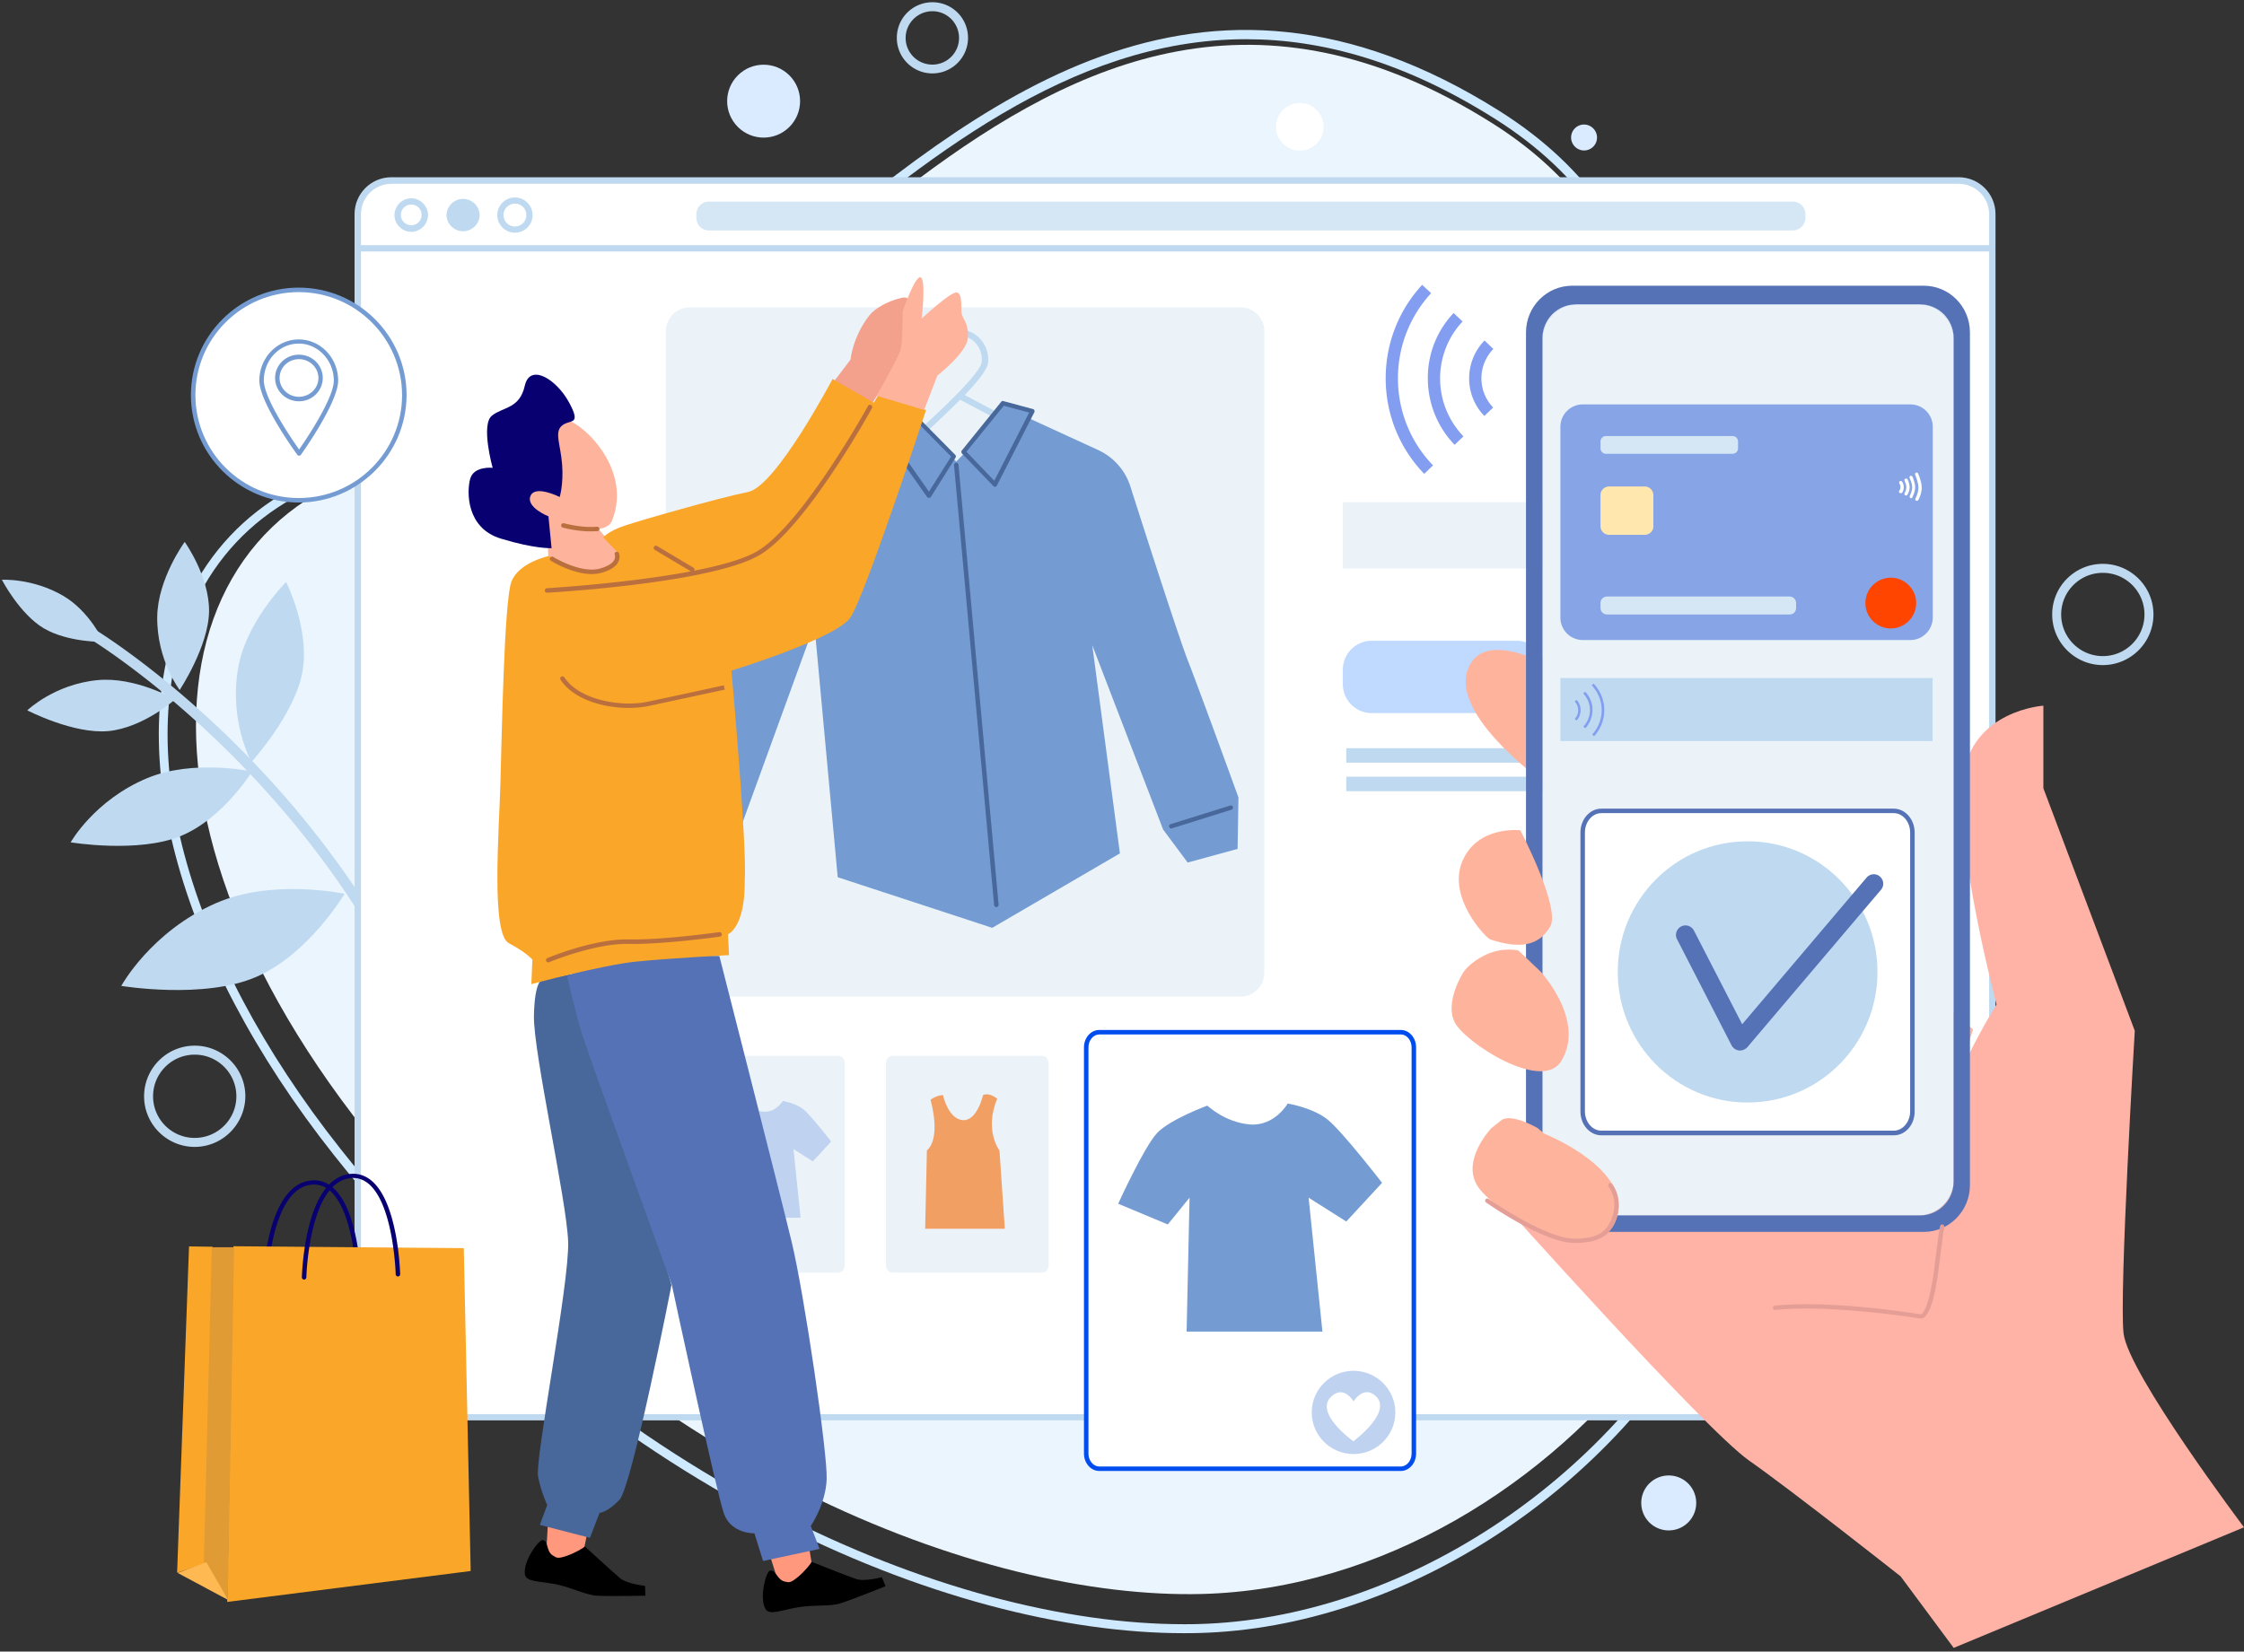
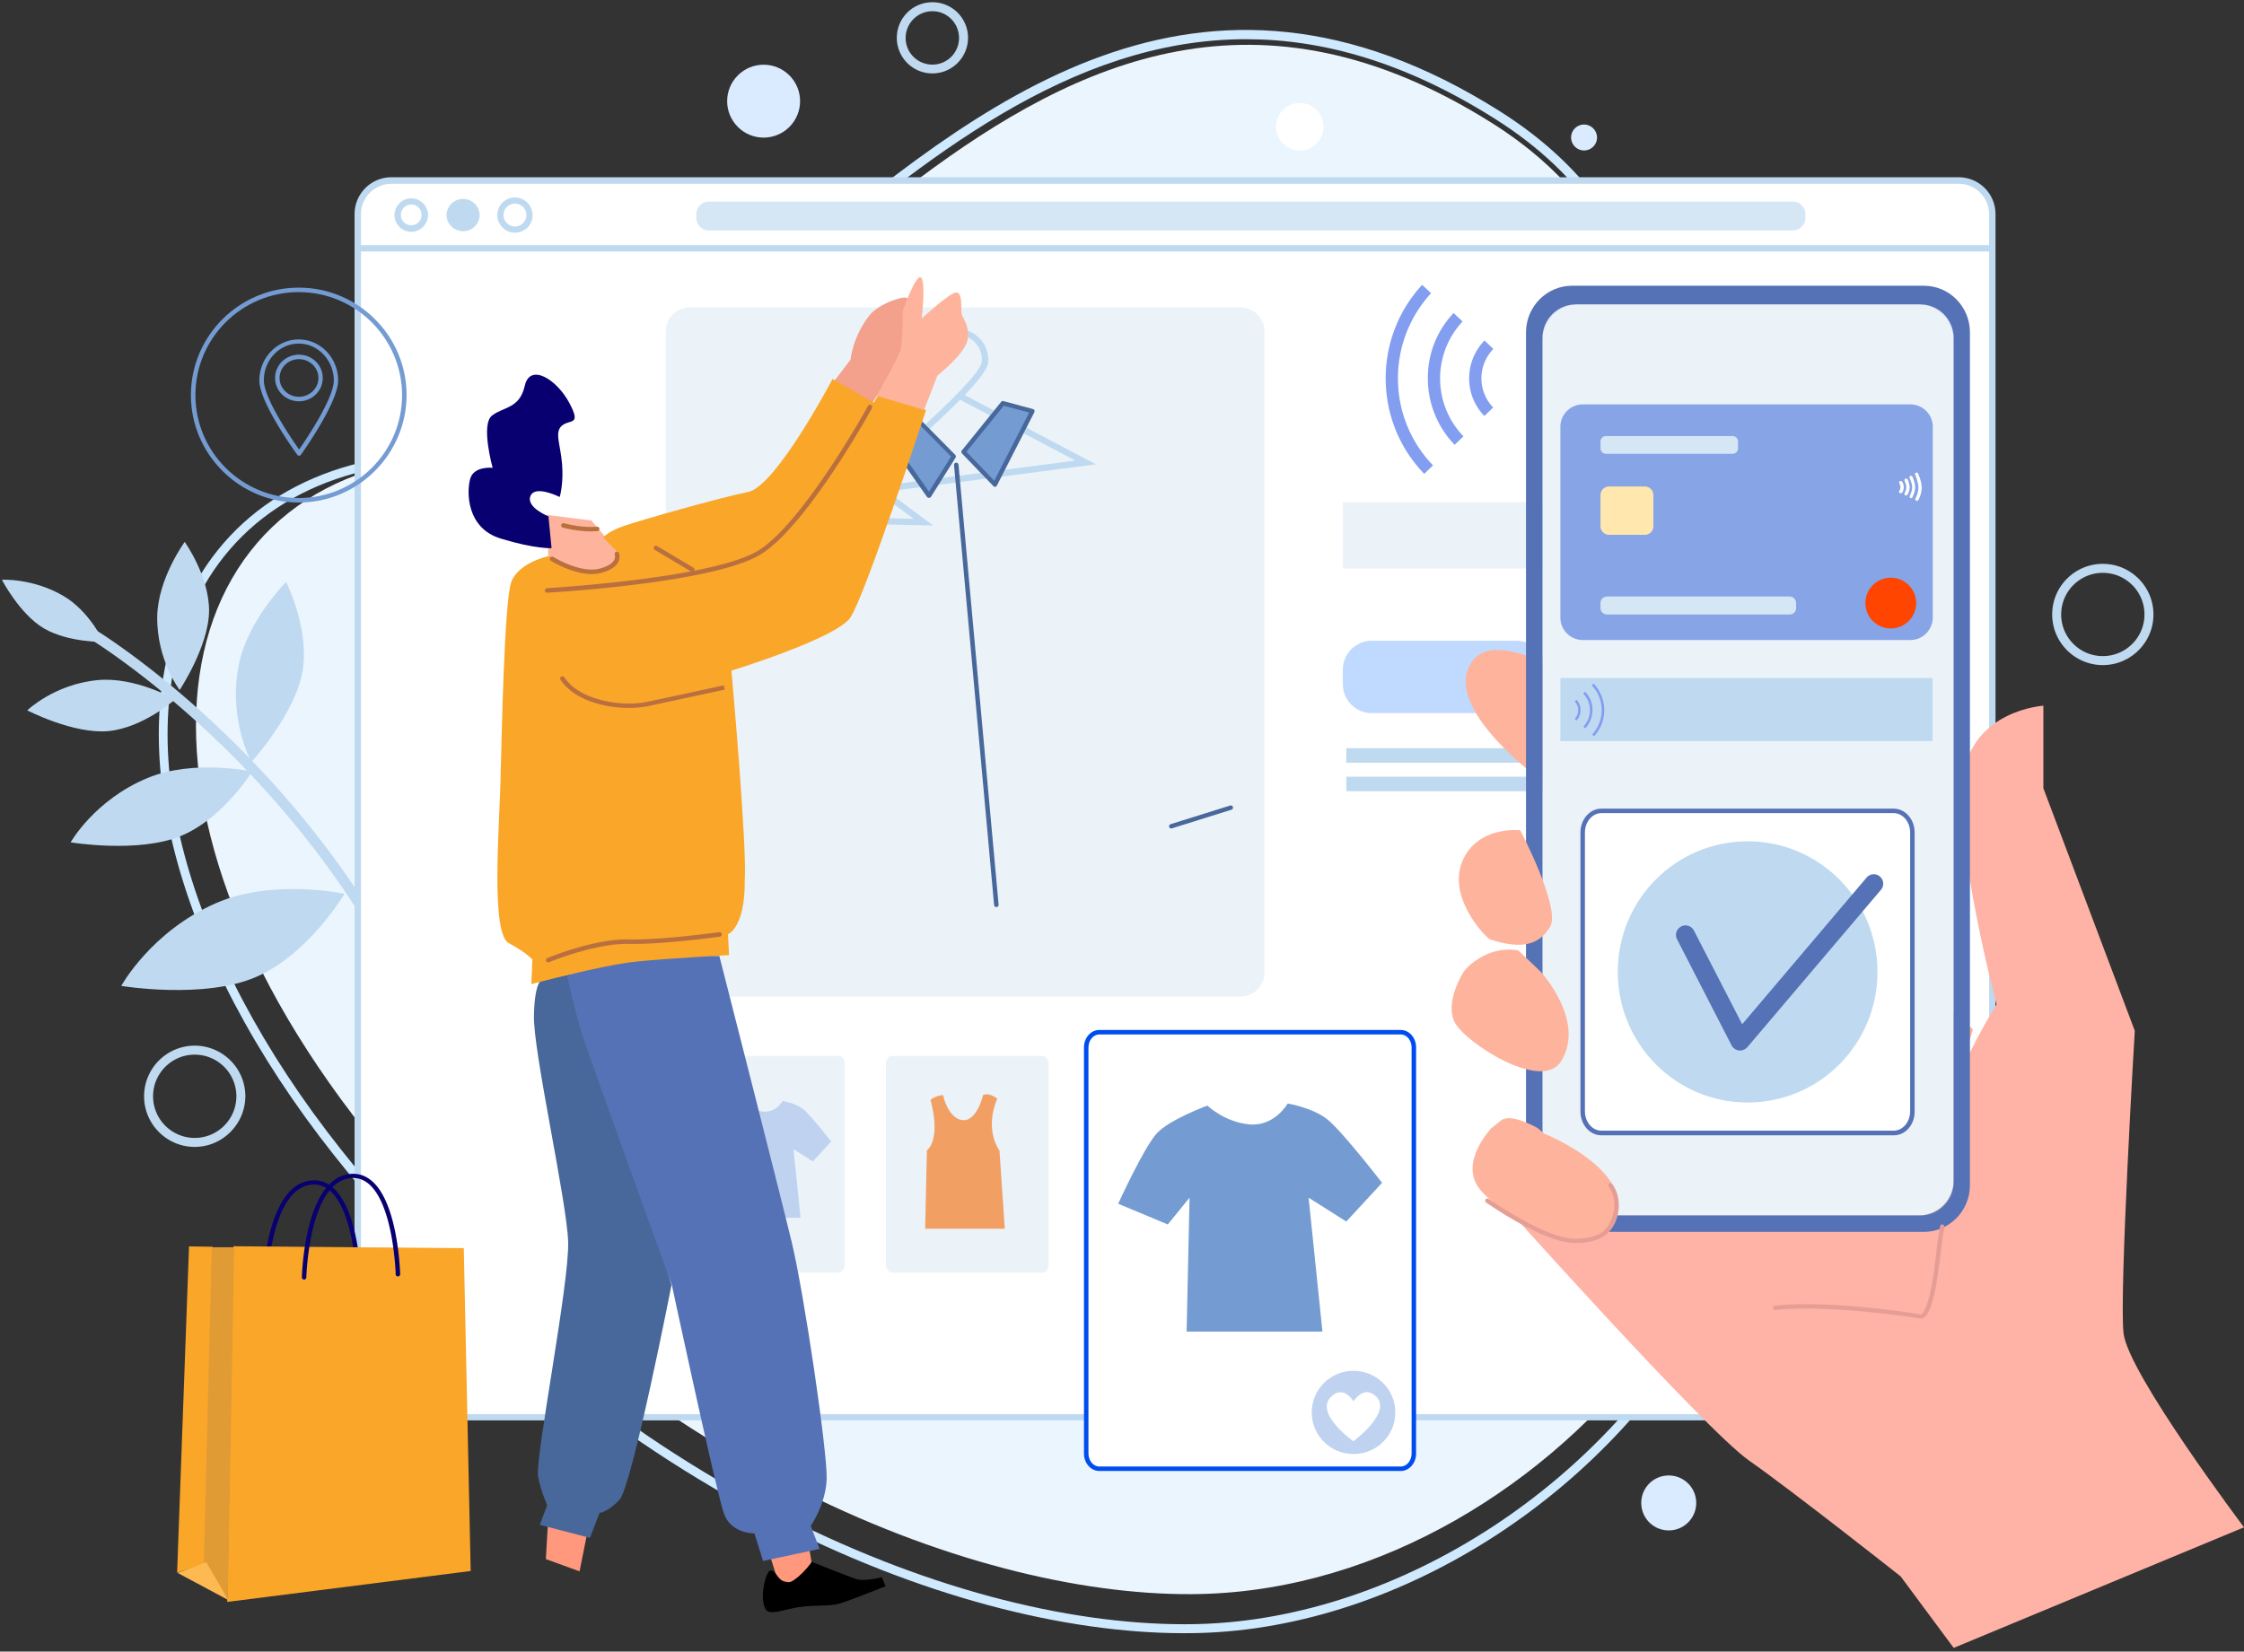
<svg xmlns="http://www.w3.org/2000/svg" width="599" height="441" fill="none">
  <rect width="100%" height="100%" fill="#333333" stroke="none" />
  <path d="M213.285 397.06l4.428 26.569-9.549.093-8.671-27.492 13.792.83z" fill="#FF987C" />
  <path d="M205.535 419.385c-1.015.185-2.952 7.196-1.199 10.24 1.061 1.799 4.244.277 8.672-.461 4.474-.738 8.395-.138 11.347-1.061 2.952-.922 12.039-4.566 12.039-4.566l-1.014-2.399s-4.659 1.245-6.92.461c-2.26-.784-11.808-4.566-11.808-4.566-.185.415-1.799 2.537-3.736 4.105-1.938 1.568-2.261 1.43-3.46 1.153-2.076-.461-2.306-3.229-3.921-2.906z" fill="#000" />
  <path d="M160.008 393.139l-5.305 26.431-8.995-3.275 1.661-28.784 12.639 5.628z" fill="#FF987C" />
-   <path d="M144.878 411.221c-1.015-.185-5.351 5.673-4.751 9.179.323 2.029 3.875 1.753 8.303 2.629 4.428.923 7.888 2.86 10.978 3.045 3.091.184 12.87 0 12.87 0l-.093-2.63s-4.797-.507-6.642-2.029c-1.845-1.523-9.41-8.488-9.41-8.488-.323.323-2.583 1.753-4.936 2.537-2.352.784-2.629.508-3.644-.138-1.845-1.153-1.06-3.829-2.675-4.105z" fill="#000" />
  <path d="M398.162 32.793c-123.99-78.047-193.226 88.38-272.196 88.841-81.092.462-101.987 87.642-28.368 180.496 71.635 90.363 165.181 124.958 223.209 123.482 95.945-2.444 179.204-112.965 134.046-179.896-40.777-60.426 25.231-161.399-56.691-212.923z" fill="#EBF5FE" />
  <path d="M316.056 436.083c-63.194 0-156.648-39.023-226.853-127.587-42.438-53.554-57.475-110.567-39.116-148.76 11.947-24.909 36.532-38.701 69.283-38.886 30.028-.184 59.135-24.4 89.948-50.047 51.708-43.083 110.336-91.886 190.828-41.238 49.586 31.228 47.096 79.892 44.743 126.988-1.753 34.365-3.367 66.792 13.93 92.485 17.713 26.292 17.529 61.487-.553 96.59-26.708 51.847-83.582 89.026-138.335 90.409-1.292.046-2.584.046-3.875.046zm16.56-425.615c-47.142 0-86.12 32.474-121.776 62.133-31.136 25.924-60.565 50.417-91.47 50.602-31.782.184-55.63 13.515-67.162 37.547-17.943 37.363-3.044 93.408 38.886 146.27 69.698 87.918 162.321 126.665 224.962 126.665 1.291 0 2.537 0 3.782-.046 53.923-1.384 109.968-38.055 136.306-89.118 17.667-34.319 17.944-68.637.692-94.145-17.805-26.339-16.052-60.704-14.346-93.962 2.353-46.403 4.798-94.376-43.636-124.82-23.848-15.037-45.804-21.126-66.238-21.126z" fill="#CFE9FF" />
  <path d="M125.735 311.033c-.046.046-.138.046-.184.046-.784.184-1.522-.323-1.707-1.061-20.896-91.286-99.081-138.981-99.865-139.443a1.435 1.435 0 0 1-.508-1.937 1.435 1.435 0 0 1 1.938-.507c.784.461 80.03 48.802 101.156 141.287.231.692-.184 1.384-.83 1.615z" fill="#BFDAF0" />
  <path d="M91.97 238.659s-19.143-4.151-34.318 2.491c-17.39 7.611-25.278 22.095-25.278 22.095s22.14 3.69 36.117-2.445c13.977-6.089 23.48-22.141 23.48-22.141zm-24.678-32.658s-15.637-3.367-27.953 1.753c-14.115 5.858-20.48 17.159-20.48 17.159s18.035 2.998 29.429-1.707c11.347-4.705 19.004-17.205 19.004-17.205zM76.38 155.4s-10.748 10.655-12.824 23.063c-2.445 14.207 3.552 25.001 3.552 25.001s11.67-12.777 13.653-24.217C82.7 167.854 76.38 155.4 76.38 155.4zm-29.66 31.366s-10.518-6.135-20.666-5.167c-11.577 1.107-18.773 8.073-18.773 8.073s12.362 6.411 21.68 5.535c9.317-.923 17.758-8.441 17.758-8.441zm2.583-42.068s-7.196 9.825-7.335 19.973c-.138 11.624 5.997 19.558 5.997 19.558s7.703-11.624 7.841-20.988c.093-9.364-6.503-18.543-6.503-18.543zm-21.634 26.708s-3.69-8.165-10.794-12.316C8.757 154.339.5 154.8.5 154.8s4.751 9.179 11.255 13.008c6.504 3.782 15.914 3.598 15.914 3.598z" fill="#BFDAF0" />
  <path d="M522.844 378.425H104.471c-4.936 0-8.949-4.013-8.949-8.949V57.195c0-4.936 4.013-8.949 8.949-8.949h418.373c4.936 0 8.949 4.013 8.949 8.949v312.281c0 4.936-4.013 8.949-8.949 8.949z" fill="#fff" />
  <path d="M522.844 379.255H104.471c-5.397 0-9.826-4.383-9.826-9.826V57.149c0-5.397 4.383-9.825 9.826-9.825h418.373c5.397 0 9.825 4.382 9.825 9.825v312.28c0 5.443-4.428 9.826-9.825 9.826zM104.471 49.076c-4.475 0-8.119 3.644-8.119 8.119v312.281c0 4.474 3.644 8.118 8.119 8.118h418.373c4.474 0 8.118-3.644 8.118-8.118V57.195c0-4.475-3.644-8.119-8.118-8.119H104.471z" fill="#BFDAF0" />
  <path d="M359.369 199.774H500.98v3.875H359.369v-3.875zm0 7.611H500.98v3.874H359.369v-3.874z" fill="#BFDAF0" />
  <path d="M184.132 82.057h146.961a6.398 6.398 0 0 1 6.412 6.412v171.224a6.398 6.398 0 0 1-6.412 6.412H184.132a6.397 6.397 0 0 1-6.411-6.412V88.469c0-3.506 2.859-6.412 6.411-6.412z" fill="#EBF3F9" />
  <path d="M249.125 140.316l-50.37-1.061 2.537-1.523c10.563-6.227 27.63-17.205 28.368-20.065.369-1.338.046-2.768-.784-3.828-.785-.969-1.938-1.477-3.045-1.43-2.583.138-3.782 3.505-3.782 3.551l-1.615-.553c.046-.185 1.522-4.521 5.305-4.705 1.707-.092 3.321.692 4.428 2.076 1.199 1.476 1.615 3.505 1.107 5.304-.323 1.2-2.306 3.091-5.074 5.259l22.925 16.975zm-44.42-2.63l39.162.831-19.005-14.023c-6.181 4.659-15.314 10.286-20.157 13.192z" fill="#BFDAF0" />
  <path d="M448.256 134.089h-89.809v17.713h89.809v-17.713z" fill="#EBF3F9" />
  <path d="M425.746 133.95a.61.61 0 0 1-.599-.599v-12.362c0-.323.277-.6.599-.6.323 0 .6.277.6.6v12.362a.581.581 0 0 1-.6.599z" fill="#004DEF" />
  <path d="M431.743 124.541l7.472-.046-3.459 5.304-4.013-5.258z" fill="#fff" />
  <path d="M435.756 130.445a.744.744 0 0 1-.508-.231l-4.013-5.259c-.138-.184-.138-.415-.046-.645a.64.64 0 0 1 .554-.323l7.472-.046c.231 0 .416.138.508.323a.567.567 0 0 1-.046.599l-3.46 5.305c-.092.138-.277.277-.461.277zm-2.814-5.305l2.768 3.644 2.398-3.644h-5.166z" fill="#004DEF" />
  <path d="M404.851 190.41H366.15c-4.244 0-7.703-3.459-7.703-7.703v-3.921c0-4.244 3.459-7.703 7.703-7.703h38.701c4.243 0 7.703 3.459 7.703 7.703v3.921c0 4.244-3.46 7.703-7.703 7.703z" fill="#C0D9FF" />
  <path d="M531.331 65.452H96.121v1.706h435.21v-1.706zM109.775 61.9c-2.445 0-4.474-2.03-4.474-4.474 0-2.445 2.029-4.475 4.474-4.475 2.445 0 4.475 2.03 4.475 4.474 0 2.445-2.03 4.475-4.475 4.475zm0-7.288a2.775 2.775 0 0 0-2.767 2.767 2.775 2.775 0 0 0 2.767 2.768 2.776 2.776 0 0 0 2.768-2.768 2.776 2.776 0 0 0-2.768-2.767zm9.41 2.813a4.43 4.43 0 0 1 8.857 0 4.43 4.43 0 0 1-8.857 0zm18.267 4.705c-2.584 0-4.705-2.122-4.705-4.705s2.121-4.705 4.705-4.705c2.583 0 4.705 2.122 4.705 4.705.046 2.583-2.076 4.705-4.705 4.705zm0-7.75a3.042 3.042 0 0 0-3.045 3.045 3.042 3.042 0 0 0 3.045 3.045 3.041 3.041 0 0 0 3.044-3.045 3.013 3.013 0 0 0-3.044-3.044z" fill="#BFDAF0" />
  <path d="M478.516 61.53H189.252a3.356 3.356 0 0 1-3.367-3.366v-.97a3.356 3.356 0 0 1 3.367-3.366h289.31a3.356 3.356 0 0 1 3.367 3.367v.969c0 1.845-1.522 3.367-3.413 3.367z" fill="#D5E6F5" />
  <path d="M146.031 137.502l.369 12.685s3.414 5.351 10.24 3.783c6.827-1.569 9.595-5.028 9.595-5.028l-8.349-9.964-11.855-1.476z" fill="#FEB49C" />
-   <path d="M148.522 132.105s-7.473-3.091-7.888.969c-.461 4.474 20.296 12.131 22.741 5.95 5.904-14.715-9.871-27.999-13.192-26.892-3.322 1.107-.785 9.502-.738 12.454.046 2.906-.923 7.519-.923 7.519z" fill="#FEB49C" />
  <path d="M222.049 102.584l10.747 5.074s6.274-9.318 7.381-11.67c1.107-2.353 1.799-7.657 1.937-10.01.139-2.352 2.214-7.288-1.43-6.458-3.828.877-7.242 2.906-8.626 4.705-4.474 5.72-5.027 11.809-5.027 11.809l-4.982 6.55z" fill="#F3A08C" />
  <path d="M183.855 281.926h39.9c.969 0 1.753.923 1.753 2.03v53.83c0 1.107-.784 2.03-1.753 2.03h-39.946c-.968 0-1.752-.923-1.752-2.03v-53.877c.046-1.107.83-1.983 1.798-1.983zm54.384 0h39.947c.968 0 1.752.923 1.752 2.03v53.83c0 1.107-.784 2.03-1.752 2.03h-39.947c-.968 0-1.752-.923-1.752-2.03v-53.877c0-1.107.784-1.983 1.752-1.983zm56.368 0h39.946c.969 0 1.753.923 1.753 2.03v53.83c0 1.107-.784 2.03-1.753 2.03h-39.946c-.969 0-1.753-.923-1.753-2.03v-53.877c.046-1.107.83-1.983 1.753-1.983z" fill="#EBF3F9" />
  <path d="M197.97 294.242s2.445 2.307 5.812 2.583c3.368.277 5.167-2.859 5.167-2.859s3.367.553 5.443 2.168c2.029 1.614 7.472 8.671 7.472 8.671l-4.889 5.305-5.166-3.275 1.891 18.313h-18.589l.415-18.313-2.999 3.644-6.78-2.86s3.505-7.749 5.304-9.64c1.753-1.845 6.919-3.737 6.919-3.737z" fill="#BFD3F0" />
  <path d="M147.231 146.359l-.831-8.488s-6.042-2.398-4.797-5.443c1.245-3.044 7.796.277 7.796.277s1.06-3.367.645-8.718c-.415-5.351-2.122-8.58-.046-10.332 2.122-1.799 5.305.138 1.938-6.135-3.368-6.274-10.471-10.656-11.855-4.521-1.384 6.181-5.72 5.582-8.764 7.98-3.045 2.399.184 13.931.184 13.931s-5.028-.554-5.996 2.952c-.969 3.505-1.015 13.192 8.21 15.96 9.226 2.813 13.516 2.537 13.516 2.537z" fill="#080070" />
  <path d="M157.701 141.884c-3.828 0-7.334-.969-7.472-1.015a.591.591 0 0 1-.415-.738.592.592 0 0 1 .738-.415c.046 0 4.566 1.292 8.81.923.369 0 .6.23.646.553.046.323-.231.6-.554.646-.553 0-1.153.046-1.753.046z" fill="#BA703E" />
  <path d="M144.786 261.584s-2.076 0-2.26 9.687c-.185 9.686 8.764 49.264 9.133 60.288.369 11.024-8.949 58.259-8.026 62.733.922 4.474 2.444 7.565 2.444 7.565l-1.983 5.304 13.377 3.46 2.583-6.689s1.983 0 5.304-3.459c3.322-3.46 13.885-57.336 13.885-57.336l-24.033-83.583-10.424 2.03z" fill="#48689B" />
  <path d="M192.02 255.265s15.868 62.087 19.281 76.248c3.414 14.161 9.641 56.69 9.364 63.471-.277 6.781-4.244 12.454-4.244 12.454l2.353 6.135-15.084 3.229-2.306-7.38s-6.135.184-8.119-5.213c-1.983-5.396-13.93-61.118-13.93-61.118s-22.372-61.764-24.078-67.3c-1.707-5.535-3.829-15.083-3.829-15.083s14.3-7.058 20.896-6.458c6.642.692 19.696 1.015 19.696 1.015z" fill="#5672B6" />
  <path d="M224.171 132.889l2.306-1.891c14.023-11.439 35.057-30.029 35.564-34.319a6.508 6.508 0 0 0-2.03-5.489c-1.383-1.245-3.136-1.799-4.889-1.43-3.875.784-4.797 5.997-4.843 6.043l-1.661-.277c.046-.276 1.153-6.411 6.181-7.38 2.26-.461 4.567.23 6.366 1.845a8.267 8.267 0 0 1 2.583 6.92c-.185 1.706-2.676 4.842-6.227 8.579l35.01 18.497-68.36 8.902zm32.104-26.154c-8.21 8.395-21.034 19.189-26.477 23.71l57.244-7.473-30.767-16.237z" fill="#BFDAF0" />
-   <path d="M244.098 111.763l11.162 11.486 13.654-14.207 24.217 11.117a16.106 16.106 0 0 1 8.579 9.64c4.106 12.916 13.008 40.546 15.407 46.681 3.183 8.118 13.469 36.44 13.469 36.44l-.231 13.746-13.33 3.644-6.55-8.81-18.913-49.218 7.381 55.584-34.088 19.88-41.238-13.515-6.227-67.346-19.743 54.292-4.335-47.88 25.416-43.959 25.37-17.575z" fill="#749CD2" />
  <path d="M312.643 221.223c-.231 0-.508-.185-.554-.415a.604.604 0 0 1 .369-.738l15.914-4.982a.604.604 0 0 1 .738.369.604.604 0 0 1-.369.738l-15.914 4.982c-.046.046-.138.046-.184.046z" fill="#48689B" />
  <path d="M257.198 120.666l8.533 8.441 9.872-19.327-7.888-2.122-10.517 13.008zm-2.63 1.152l-6.826 10.517-11.901-17.297 8.81-3.829 9.917 10.609z" fill="#749CD2" />
  <path d="M265.593 129.983c-.139 0-.323-.046-.415-.184l-8.396-8.718c-.184-.231-.23-.554-.046-.784l10.517-13.008c.139-.185.369-.277.6-.185l7.888 2.122a.529.529 0 0 1 .369.323c.092.185.046.369 0 .507L266.1 129.66c-.092.185-.23.277-.461.323h-.046zm-7.611-9.363l7.426 7.749 9.318-18.22-6.781-1.799-9.963 12.27zm-10.01 12.315a.741.741 0 0 1-.507-.23l-8.395-11.947-3.737-5.028c-.092-.139-.138-.323-.092-.462a.676.676 0 0 1 .277-.415l7.749-4.612a.625.625 0 0 1 .738.092l10.979 11.117c.184.184.23.507.092.738l-6.596 10.517a.743.743 0 0 1-.508.23zm-11.255-17.436l3.367 4.521 7.888 11.255 5.904-9.364-10.332-10.471-6.827 4.059z" fill="#48689B" />
  <path d="M599 407.807s-30.951-41.099-32.151-51.8c-1.199-10.702 2.999-80.769 2.999-80.769l-24.402-64.763v-22.048s-19.05 1.199-21.449 19.05c-2.398 17.851 8.949 60.75 8.949 60.75s-13.192 20.618-16.652 39.254c-1.799 9.686-87.411 6.688-87.411 6.688s5.812 4.89 2.814 9.687c-2.999 4.751-31.782-3.875-31.782-3.875s55.03 61.626 66.931 69.975c11.9 8.349 40.499 30.951 40.499 30.951l14.161 19.097L599 407.807z" fill="#FFB3A6" />
  <path d="M526.673 274.869l-96.452-86.765s-30.813-23.802-37.871-10.563c-7.565 14.115 26.293 36.163 26.293 36.163l99.265 88.011 8.765-26.846z" fill="#FEB49C" />
  <path opacity=".63" d="M512.05 324.548h-90.87c-5.213 0-9.456-4.244-9.456-9.456V90.682c0-5.212 4.243-9.455 9.456-9.455h90.87c5.213 0 9.456 4.243 9.456 9.456v224.409a9.44 9.44 0 0 1-9.456 9.456z" fill="#2169F4" />
  <path d="M512.05 324.548h-90.87c-5.213 0-9.456-4.244-9.456-9.456V90.682c0-5.212 4.243-9.455 9.456-9.455h90.87c5.213 0 9.456 4.243 9.456 9.456v224.409a9.44 9.44 0 0 1-9.456 9.456z" fill="#EBF3F9" />
  <path d="M513.526 76.291h-93.868c-6.781 0-12.316 5.582-12.316 12.455v227.73c0 6.873 5.489 12.454 12.316 12.454h93.868c6.781 0 12.316-5.581 12.316-12.454V88.746c0-6.873-5.489-12.454-12.316-12.454zm7.98 239.17c0 5.028-4.013 9.087-8.994 9.087h-91.793c-4.982 0-8.995-4.059-8.995-9.087v-225.1c0-5.029 4.013-9.088 8.995-9.088h91.793c4.981 0 8.994 4.06 8.994 9.087v225.101z" fill="#5672B6" />
  <path d="M405.819 221.684s-11.485-1.337-15.498 8.349c-4.013 9.687 6.319 20.389 7.472 20.804 8.395 2.767 13.1 1.476 16.006-3.414 2.906-4.889-7.98-25.739-7.98-25.739zm-15.221 37.963s-5.028 7.887-2.307 13.284c2.676 5.397 23.202 18.682 28.368 10.517 6.827-10.794-5.397-23.986-5.397-23.986l-5.95-5.674s-4.013-1.014-8.626 1.107c-4.474 2.076-6.088 4.752-6.088 4.752zm7.518 41.561s-8.441 8.81-3.459 15.868c4.935 7.057 31.412 22.325 36.671 8.81 5.304-13.515-19.143-23.202-19.143-23.202l-1.753-1.476s-7.057-4.105-9.687-2.076l-2.629 2.076z" fill="#FEB49C" />
  <path d="M420.349 331.882h-.138c-8.164-.046-22.879-10.378-23.525-10.793-.277-.185-.323-.554-.138-.831.184-.277.553-.323.83-.138.139.092 15.084 10.563 22.833 10.609h.138c7.381 0 8.719-2.86 9.687-4.936 1.061-2.306 1.522-5.904-.646-8.948-.184-.277-.138-.646.139-.83.277-.185.646-.139.83.138 2.445 3.413 1.937 7.519.784 10.009-1.061 2.353-2.629 5.72-10.794 5.72zm92.347 20.204c-.138 0-.231 0-.323-.046-1.338-.231-24.078-3.783-38.47-2.26-.323.046-.6-.185-.646-.508-.046-.323.185-.599.508-.646 14.945-1.614 38.608 2.261 38.839 2.307.046 0 .138.046.184.046-.046-.046 2.03-.369 3.598-12.731.784-6.458 1.153-9.226 1.43-10.425v-.231c.231-.691.415-.691.646-.645.6.046.553.599.507 1.291a.418.418 0 0 1-.138.323c-.185 1.153-.507 3.783-1.292 9.825-1.014 8.072-2.398 12.639-4.197 13.562a1.478 1.478 0 0 1-.646.138z" fill="#E59E95" />
  <path d="M509.929 170.898h-87.411a5.984 5.984 0 0 1-5.997-5.997v-50.924a5.985 5.985 0 0 1 5.997-5.997h87.411a5.985 5.985 0 0 1 5.996 5.997v50.971c-.046 3.275-2.721 5.95-5.996 5.95z" fill="#87A4E6" />
  <path d="M515.879 181.046h-99.358v16.837h99.358v-16.837z" fill="#BFDAF0" />
  <path d="M439.031 142.807h-9.502a2.313 2.313 0 0 1-2.307-2.306v-8.303a2.314 2.314 0 0 1 2.307-2.307h9.502a2.313 2.313 0 0 1 2.306 2.307v8.303c.046 1.245-1.014 2.306-2.306 2.306z" fill="#FFE7AE" />
  <path d="M507.345 131.69c-.092 0-.184-.046-.276-.092a.395.395 0 0 1-.047-.6s.277-.369.277-.969c0-.553-.277-.922-.277-.922a.438.438 0 0 1 .093-.6.437.437 0 0 1 .599.092c.047.047.462.6.462 1.477 0 .922-.415 1.476-.462 1.522-.138.046-.276.092-.369.092zm1.43.599c-.092 0-.138 0-.23-.046-.185-.138-.277-.415-.139-.599 0 0 .462-.738.462-1.569 0-.599-.323-1.384-.462-1.66a.505.505 0 0 1 .185-.6c.23-.092.461 0 .6.185.046.046.553 1.153.553 2.075 0 1.107-.554 1.984-.6 2.03-.046.092-.184.184-.369.184z" fill="#fff" />
  <path d="M510.205 133.027c-.092 0-.138 0-.23-.046-.231-.138-.277-.369-.185-.599 0 0 .646-1.154.646-2.307 0-1.015-.692-2.445-.692-2.445-.092-.23 0-.461.184-.553.231-.092.462 0 .554.184.046.047.738 1.615.738 2.814 0 1.384-.738 2.676-.784 2.722.092.138-.046.23-.231.23z" fill="#fff" />
  <path d="M511.681 133.72c-.092 0-.138 0-.23-.047-.185-.138-.277-.369-.139-.599 0 0 .831-1.476.784-2.998-.046-1.43-.876-3.322-.876-3.322-.092-.23 0-.461.231-.553.23-.092.461 0 .553.231.046.092.923 2.029.969 3.644.046 1.799-.877 3.413-.923 3.459-.046.138-.23.185-.369.185z" fill="#fff" />
  <path d="M497.935 161.027c0-3.737 3.045-6.781 6.781-6.781 3.736 0 6.781 3.044 6.781 6.781 0 3.736-3.045 6.78-6.781 6.78-3.736 0-6.781-3.044-6.781-6.78z" fill="#FF4500" />
  <path d="M477.732 164.071h-48.803c-.922 0-1.707-.784-1.707-1.707v-1.383c0-.923.785-1.707 1.707-1.707h48.803c.922 0 1.706.784 1.706 1.707v1.383c0 .969-.738 1.707-1.706 1.707zm-15.268-42.898h-33.766c-.83 0-1.476-.646-1.476-1.476v-1.799c0-.83.646-1.476 1.476-1.476h33.766c.83 0 1.476.646 1.476 1.476v1.799c.046.784-.646 1.476-1.476 1.476z" fill="#D5E6F5" />
  <path d="M420.811 192.393l-.462-.461c.6-.6.923-1.43.923-2.306 0-.877-.323-1.661-.923-2.307l.462-.461c.738.738 1.107 1.707 1.107 2.768 0 1.015-.369 2.029-1.107 2.767zm2.352 2.076l-.507-.461c1.107-1.199 1.753-2.768 1.753-4.382 0-1.661-.646-3.229-1.799-4.474l.507-.462a7.057 7.057 0 0 1 1.984 4.936c-.047 1.799-.692 3.506-1.938 4.843z" fill="#839EF0" />
  <path d="M425.516 196.591l-.508-.461c1.615-1.799 2.537-4.106 2.537-6.504 0-2.491-.968-4.844-2.675-6.643l.507-.461a10.295 10.295 0 0 1 2.86 7.104c0 2.583-.968 5.028-2.721 6.965z" fill="#839EF0" />
  <path d="M265.962 242.211c-.323 0-.554-.231-.6-.554l-10.701-117.486c-.046-.322.23-.599.553-.645.369 0 .6.23.646.553l10.701 117.486c.047.323-.23.6-.553.646h-.046z" fill="#48689B" />
  <path d="M146.446 148.48s-8.072 1.707-9.963 6.919c-1.891 5.213-2.537 40.777-2.906 53.785-.369 13.008-2.537 40.13 2.26 42.667 4.797 2.537 6.273 4.382 6.273 4.382l-.276 6.55s18.866-5.12 28.137-6.042c9.272-.923 24.632-1.707 24.632-1.707l-.277-5.581s4.613-1.707 4.475-14.484c.646-9.133-3.552-55.906-3.552-55.906s27.861-8.534 31.735-14.161c3.875-5.582 20.204-55.399 20.204-55.399l-12.639-4.152-1.291 2.168-11.025-6.319s-15.083 28.691-22.556 30.167c-7.472 1.476-28.599 7.519-32.935 8.995-4.336 1.43-5.719 3.137-5.719 3.137l3.874 4.013s1.292 4.289-5.489 4.751c-5.258.461-12.962-3.783-12.962-3.783z" fill="#FAA629" />
  <path d="M146.031 158.26c-.323 0-.599-.231-.599-.554 0-.323.23-.6.553-.646.461-.046 44.559-2.629 56.506-10.102 11.993-7.472 29.06-38.239 29.198-38.562a.593.593 0 0 1 .831-.23c.276.138.369.507.23.83-.692 1.291-17.39 31.366-29.613 38.977-12.224 7.657-55.261 10.194-57.106 10.287zm21.818 30.766c-6.596 0-14.668-2.168-18.22-7.518a.602.602 0 0 1 .185-.831c.276-.184.645-.092.83.185 4.197 6.319 15.683 7.888 22.003 6.55 6.457-1.338 20.572-4.428 20.572-4.428l.231 1.153s-14.115 3.044-20.573 4.428a28.237 28.237 0 0 1-5.028.461z" fill="#BA703E" />
  <path d="M184.778 152.678a.842.842 0 0 1-.323-.093l-9.687-5.765c-.276-.185-.369-.554-.184-.831a.6.6 0 0 1 .83-.184l9.687 5.766a.6.6 0 0 1 .184.83c-.092.184-.276.277-.507.277zm-38.424 104.293a.598.598 0 0 1-.553-.369c-.139-.323 0-.646.323-.784.507-.231 12.592-5.212 21.772-4.982 9.087.185 23.94-1.937 24.078-1.937a.618.618 0 0 1 .692.507.619.619 0 0 1-.508.692c-.138 0-15.175 2.122-24.309 1.938-8.948-.231-21.172 4.843-21.31 4.889 0 .046-.093.046-.185.046zm11.578-103.693c-5.12 0-10.609-3.367-10.886-3.552a.6.6 0 0 1-.185-.83.602.602 0 0 1 .831-.185c.092.046 7.472 4.613 12.639 3.045 2.49-.738 3.413-1.707 3.69-2.399.277-.692.092-1.199.092-1.199-.138-.277 0-.646.277-.784.277-.139.646 0 .784.276.046.093.461 1.015-.046 2.214-.6 1.338-2.076 2.353-4.428 3.045-.923.231-1.799.369-2.768.369z" fill="#BA703E" />
  <path d="M251.708 292.397s1.384 6.366 5.259 6.689c3.875.323 5.443-6.689 5.443-6.689s1.476-.876 3.782.969c-3.551 8.441.6 13.838.6 13.838l1.43 20.896h-21.265l.462-20.942s3.874-2.445.968-13.515c1.707-1.246 3.321-1.246 3.321-1.246z" fill="#F29F64" />
  <path d="M308.445 294.98h13.192l1.984 7.796 3.275 27.03-5.997.6-5.535-22.694-3.413 22.694-6.504-1.061 1.384-26.108 1.614-8.257z" fill="#4060F0" />
  <path d="M427.499 216.517h78.047c2.768 0 4.982 2.583 4.982 5.766v74.449c0 3.183-2.214 5.766-4.982 5.766h-78.047c-2.767 0-4.981-2.583-4.981-5.766v-74.449c-.047-3.183 2.214-5.766 4.981-5.766z" fill="#fff" />
  <path d="M505.546 303.144h-78.093c-3.09 0-5.581-2.859-5.581-6.365v-74.495c0-3.506 2.491-6.366 5.581-6.366H505.5c3.091 0 5.582 2.86 5.582 6.366v74.449c.046 3.552-2.445 6.411-5.536 6.411zm-78.093-86.027c-2.399 0-4.382 2.307-4.382 5.167v74.449c0 2.86 1.983 5.166 4.382 5.166H505.5c2.399 0 4.382-2.306 4.382-5.166v-74.449c0-2.86-1.983-5.167-4.382-5.167h-78.047z" fill="#5672B6" />
  <path d="M431.835 259.508c0-19.281 15.499-34.872 34.688-34.872 19.143 0 34.641 15.637 34.641 34.872 0 19.282-15.498 34.873-34.641 34.873-19.143.046-34.688-15.591-34.688-34.873z" fill="#BFDAF0" />
  <path d="M464.493 280.496h-.277a2.628 2.628 0 0 1-1.983-1.337l-14.576-28.369c-.646-1.245-.139-2.767 1.107-3.413 1.245-.646 2.767-.138 3.413 1.107l12.87 25.001 33.211-39.162c.923-1.061 2.491-1.199 3.552-.277 1.061.923 1.199 2.491.277 3.552l-35.703 42.068c-.461.461-1.153.83-1.891.83z" fill="#5672B6" />
  <path d="M233.996 105.674l12.685 3.783 3.551-9.179s7.75-6.043 8.119-9.918c.369-3.92-1.43-5.212-1.661-6.688-.23-1.476.323-5.397-1.337-5.582-1.661-.184-9.318 6.966-9.318 6.966s1.199-10.102-.231-10.979c-1.43-.876-4.843 8.995-4.843 8.995s.046 8.35-.6 10.425c-.599 2.076-6.365 12.177-6.365 12.177z" fill="#FEB49C" />
  <path d="M396.271 90.914l2.353 2.26c-2.03 2.122-3.183 4.89-3.183 7.842 0 2.906 1.107 5.673 3.136 7.795l-2.352 2.26a14.356 14.356 0 0 1-4.059-10.055c0-3.783 1.476-7.38 4.105-10.102zm-8.257-7.334l2.399 2.26a22.212 22.212 0 0 0-5.997 15.222c0 5.765 2.215 11.255 6.228 15.452l-2.353 2.26a25.52 25.52 0 0 1-7.15-17.759c-.046-6.504 2.399-12.685 6.873-17.436z" fill="#839EF0" />
  <path d="M379.619 76.061l2.399 2.214a33.518 33.518 0 0 0-8.857 22.741c0 8.718 3.322 16.975 9.364 23.248l-2.352 2.26c-6.643-6.873-10.287-15.96-10.287-25.508 0-9.226 3.414-18.128 9.733-24.955z" fill="#839EF0" />
  <path d="M293.454 275.607h80.445c1.938 0 3.506 1.799 3.506 4.059v108.445c0 2.261-1.568 4.06-3.506 4.06h-80.445c-1.938 0-3.506-1.799-3.506-4.06V279.666c0-2.26 1.568-4.059 3.506-4.059z" fill="#fff" />
  <path d="M373.899 392.77h-80.445c-2.261 0-4.106-2.076-4.106-4.659V279.666c0-2.583 1.845-4.659 4.106-4.659h80.445c2.261 0 4.106 2.076 4.106 4.659v108.445c0 2.583-1.845 4.659-4.106 4.659zm-80.445-116.563c-1.615 0-2.906 1.568-2.906 3.459v108.445c0 1.891 1.291 3.46 2.906 3.46h80.445c1.615 0 2.906-1.569 2.906-3.46V279.666c0-1.891-1.291-3.459-2.906-3.459h-80.445z" fill="#004DEF" />
  <path d="M350.144 377.133c0-6.135 4.982-11.117 11.163-11.117 6.135 0 11.162 4.982 11.162 11.117 0 6.135-4.981 11.116-11.162 11.116-6.181 0-11.163-4.981-11.163-11.116z" fill="#BFD3F0" />
  <path d="M361.307 374.18s-2.214-3.828-5.167-1.891c-6.503 4.29 5.121 12.547 5.121 12.547s11.439-8.441 5.35-12.547c-2.952-1.983-5.304 1.891-5.304 1.891z" fill="#fff" />
  <path d="M322.283 295.211s4.751 4.52 11.393 5.028c6.597.507 10.056-5.582 10.056-5.582s6.596 1.061 10.609 4.244c3.967 3.183 14.577 16.929 14.577 16.929l-9.549 10.332-10.055-6.365 3.69 35.748h-36.256l.784-35.748-5.812 7.149-13.239-5.535s6.873-15.083 10.333-18.82c3.413-3.69 13.469-7.38 13.469-7.38z" fill="#749CD2" />
  <path d="M70.752 343.414a.61.61 0 0 1-.6-.6c.046-1.061.784-26.2 12.731-27.584 2.214-.277 4.244.369 5.997 1.891 6.965 6.043 7.472 24.125 7.518 24.863a.61.61 0 0 1-.6.6.61.61 0 0 1-.599-.6c0-.185-.553-18.313-7.104-24.032-1.522-1.292-3.136-1.845-5.073-1.615-10.933 1.246-11.67 26.154-11.67 26.431 0 .369-.278.646-.6.646z" fill="#080070" />
  <path d="M62.31 332.759l-1.66 94.975 64.993-8.256-1.845-86.212-61.488-.507zm-11.854.046l6.32.092-2.077 84.597-7.426 2.445 3.183-87.134z" fill="#FAA629" />
-   <path d="M56.544 333.035h5.95l-1.706 94.008-6.365-9.918 2.121-84.09z" fill="#E09B35" />
+   <path d="M56.544 333.035h5.95l-1.706 94.008-6.365-9.918 2.121-84.09" fill="#E09B35" />
  <path d="M47.411 419.985l7.657-2.86 5.859 10.102-13.516-7.242z" fill="#FFB952" />
  <path d="M81.176 341.661a.61.61 0 0 1-.6-.599c.047-1.061.785-26.201 12.732-27.585 2.214-.276 4.244.37 5.996 1.892 6.966 6.042 7.473 24.124 7.519 24.862 0 .323-.277.6-.6.6a.61.61 0 0 1-.599-.6c0-.184-.554-18.312-7.104-24.032-1.522-1.292-3.136-1.845-5.074-1.614-10.932 1.245-11.67 26.154-11.67 26.43-.046.416-.277.646-.6.646z" fill="#080070" />
-   <path d="M51.563 105.49c0-15.499 12.593-28.092 28.183-28.092 15.545 0 28.184 12.593 28.184 28.092 0 15.499-12.593 28.091-28.184 28.091-15.59 0-28.183-12.592-28.183-28.091z" fill="#fff" />
  <path d="M79.746 134.181c-15.867 0-28.783-12.87-28.783-28.691 0-15.822 12.916-28.691 28.783-28.691 15.868 0 28.784 12.87 28.784 28.691-.046 15.821-12.962 28.691-28.784 28.691zm0-56.183c-15.221 0-27.584 12.316-27.584 27.492s12.363 27.491 27.584 27.491c15.223 0 27.585-12.315 27.585-27.491-.047-15.176-12.409-27.492-27.585-27.492z" fill="#749CD2" />
  <path d="M79.839 121.681a.569.569 0 0 1-.462-.231c-.415-.554-10.147-13.977-10.147-19.835 0-6.042 4.704-10.978 10.516-10.978 5.813 0 10.517 4.936 10.517 10.978 0 5.858-9.548 19.281-9.963 19.835a.57.57 0 0 1-.461.231zm-.093-29.937c-5.166 0-9.317 4.382-9.317 9.825 0 4.797 7.426 15.637 9.41 18.451 1.983-2.814 9.271-13.7 9.271-18.451-.046-5.397-4.243-9.825-9.364-9.825z" fill="#749CD2" />
  <path d="M79.793 107.15c-3.506 0-6.366-2.767-6.366-6.227 0-3.46 2.86-6.227 6.366-6.227 3.505 0 6.365 2.768 6.365 6.227 0 3.46-2.86 6.227-6.365 6.227zm0-11.255c-2.86 0-5.167 2.26-5.167 5.028s2.307 5.028 5.167 5.028 5.212-2.26 5.212-5.028c0-2.767-2.352-5.028-5.212-5.028z" fill="#749CD2" />
  <path d="M210.718 33.891c3.8-3.8 3.8-9.963 0-13.764-3.801-3.8-9.964-3.8-13.765 0-3.801 3.801-3.8 9.963 0 13.764 3.801 3.801 9.964 3.801 13.765 0z" fill="#DAEAFF" />
  <path d="M353.327 33.854c0 3.506-2.86 6.366-6.366 6.366s-6.365-2.86-6.365-6.366c0-3.505 2.859-6.365 6.365-6.365 3.506 0 6.366 2.86 6.366 6.365z" fill="#fff" />
  <path d="M438.108 401.303a7.323 7.323 0 0 1 7.335-7.334 7.323 7.323 0 0 1 7.334 7.334 7.323 7.323 0 0 1-7.334 7.334 7.323 7.323 0 0 1-7.335-7.334zM426.3 36.714a3.455 3.455 0 0 1-3.46 3.46c-1.891 0-3.459-1.568-3.459-3.46a3.455 3.455 0 0 1 3.459-3.46c1.891 0 3.46 1.57 3.46 3.46z" fill="#DAEAFF" />
  <path d="M51.978 306.235c-7.427 0-13.515-6.042-13.515-13.515 0-7.426 6.042-13.515 13.515-13.515 7.426 0 13.515 6.042 13.515 13.515-.046 7.427-6.089 13.515-13.515 13.515zm0-24.632c-6.135 0-11.117 4.982-11.117 11.117 0 6.135 4.982 11.117 11.117 11.117 6.135 0 11.116-4.982 11.116-11.117 0-6.135-4.981-11.117-11.116-11.117zm509.336-104.016c-7.426 0-13.515-6.043-13.515-13.516 0-7.472 6.043-13.515 13.515-13.515 7.427 0 13.515 6.043 13.515 13.515 0 7.473-6.088 13.516-13.515 13.516zm0-24.632c-6.135 0-11.117 4.981-11.117 11.116s4.982 11.117 11.117 11.117c6.135 0 11.117-4.982 11.117-11.117 0-6.135-4.982-11.116-11.117-11.116zM248.895 19.601a9.488 9.488 0 0 1-9.502-9.502 9.488 9.488 0 0 1 9.502-9.502 9.489 9.489 0 0 1 9.502 9.502c0 5.258-4.29 9.502-9.502 9.502zm0-16.606c-3.921 0-7.15 3.183-7.15 7.15 0 3.92 3.183 7.104 7.15 7.104a7.106 7.106 0 0 0 7.103-7.104c0-3.967-3.182-7.15-7.103-7.15z" fill="#BFDAF0" />
</svg>